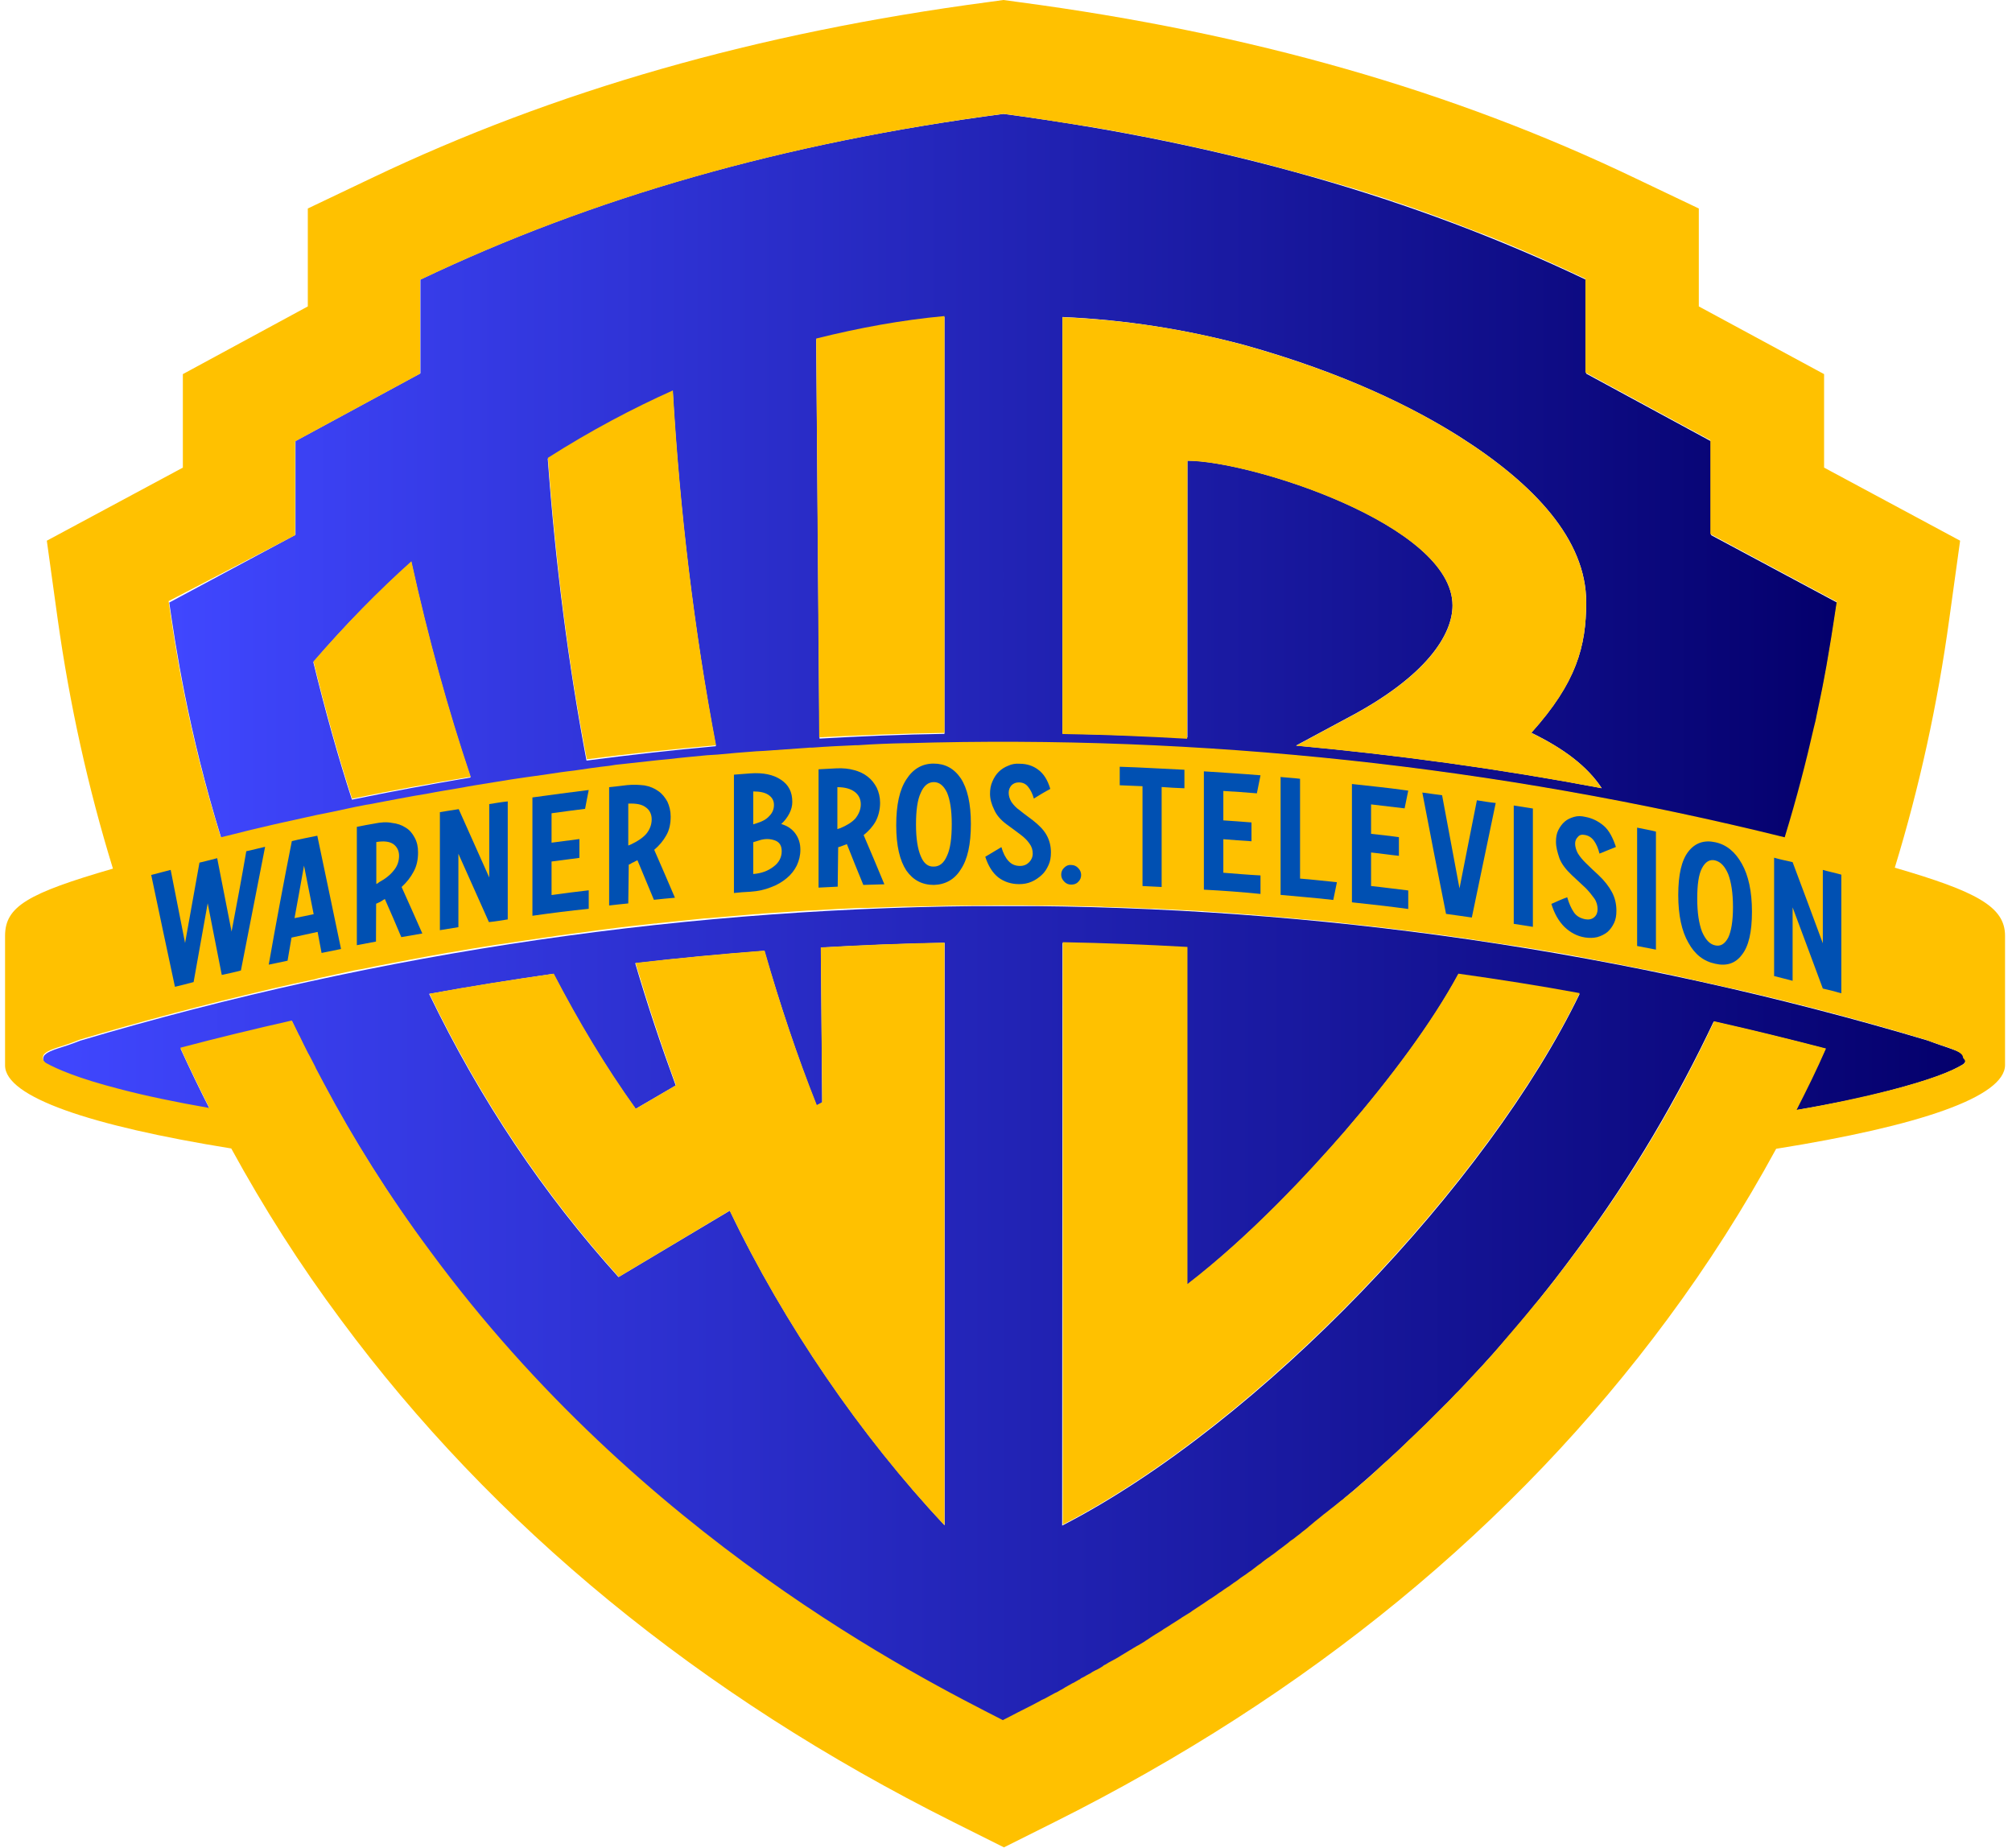
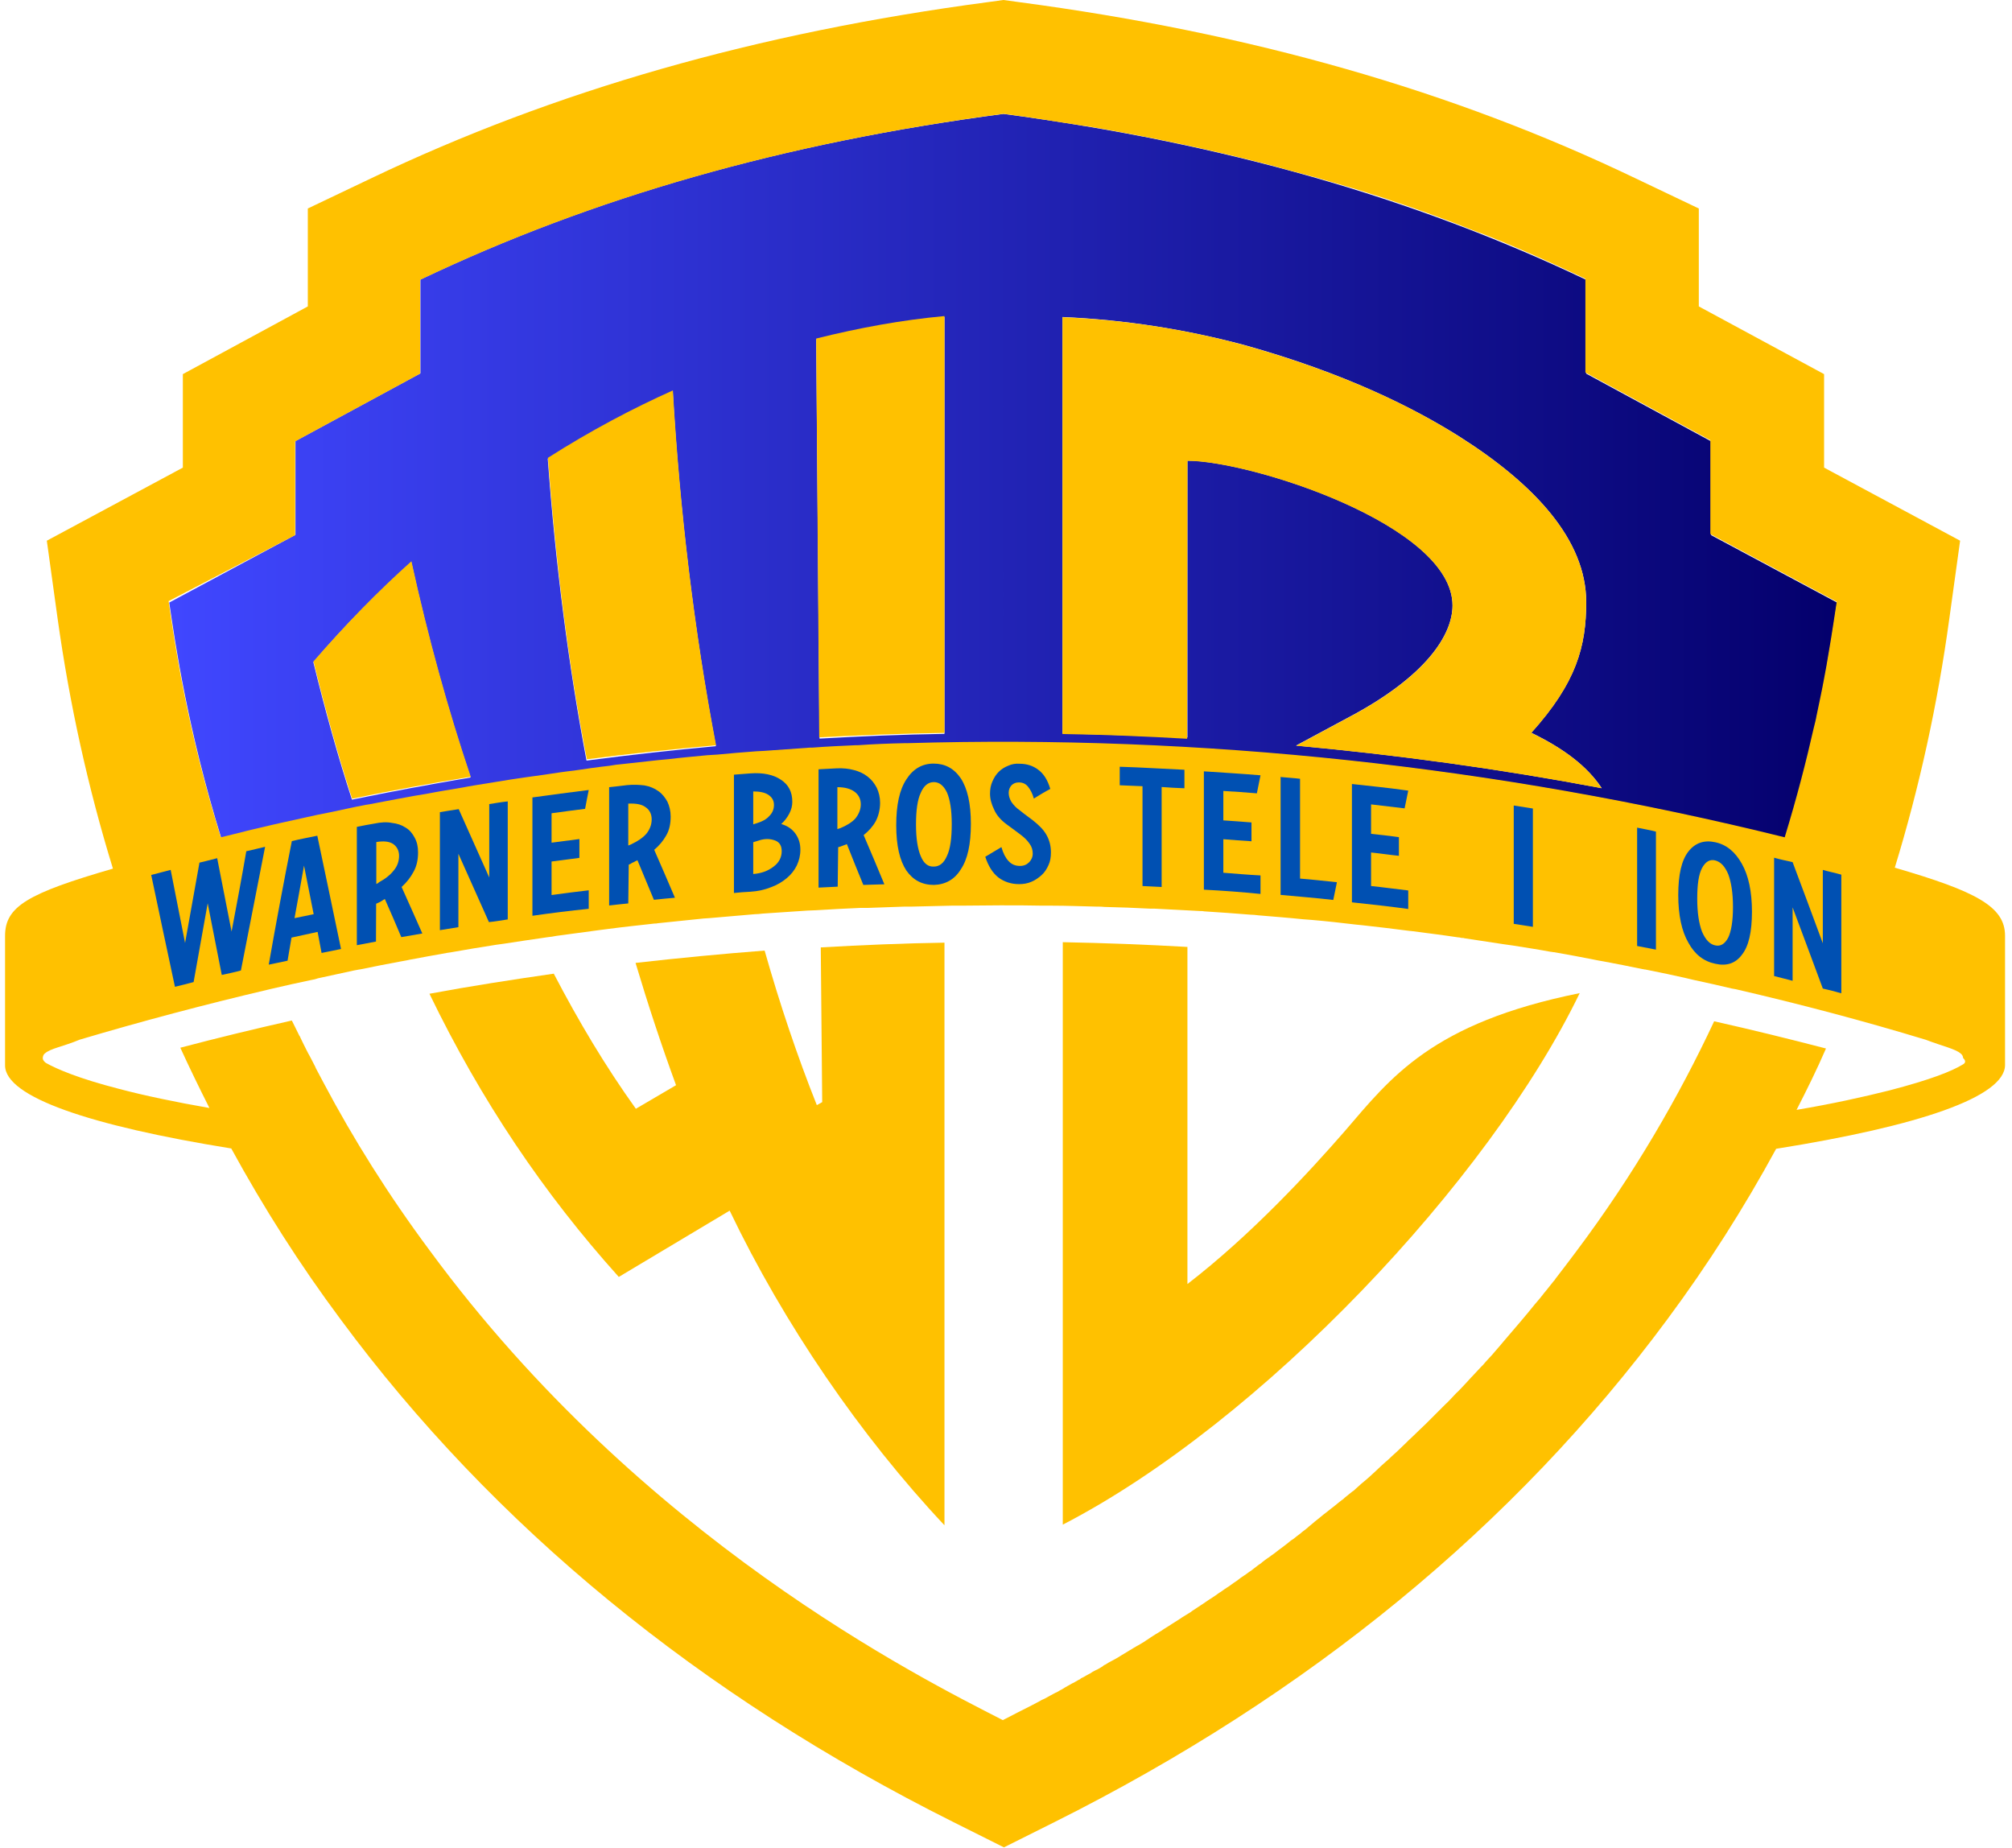
<svg xmlns="http://www.w3.org/2000/svg" xmlns:xlink="http://www.w3.org/1999/xlink" version="1.1" id="Layer_1" x="0px" y="0px" width="1272px" height="1168px" viewBox="0 0 1272 1168" style="enable-background:new 0 0 1272 1168;" xml:space="preserve">
  <style type="text/css">
	
		.st0{clip-path:url(#SVGID_00000033347271369613966950000003205982385881400742_);fill:url(#SVGID_00000005262264361222852060000008886213751386829233_);}
	
		.st1{clip-path:url(#SVGID_00000103267067377730599040000015720694204538966405_);fill:url(#SVGID_00000042728502945658508480000018267779164466848403_);}
	.st2{fill:#FFC100;}
	.st3{fill:#0050B2;}
</style>
  <g>
    <g>
      <g>
        <defs>
-           <path id="SVGID_1_" d="M519.8,697.1L519,599c26.1-1.5,52.1-2.5,78.2-3v368.2c-53-56.6-101.5-127.3-135.8-198.9L391,807.3      c-47.4-52.5-87.1-111.4-119.7-179c26.1-4.7,52.3-8.9,78.6-12.7c15.5,30.1,32.8,58.7,51.9,85.4l25.4-14.8      c-9.3-25.4-18-51.3-25.6-77.3c27.1-3.2,54.2-5.7,81.6-7.8c10,34.1,20.8,66.9,33,97.7L519.8,697.1z M671.7,596.1      c26.3,0.4,52.7,1.5,78.8,3v213.1c40-30.9,77.1-70.7,99.6-96.8c29-33.7,54.9-68.2,71.8-99.3c25.6,3.6,51.3,7.8,76.7,12.3      c-57.2,118.6-201.4,271.3-327.1,336L671.7,596.1L671.7,596.1z M50.6,657.9c-10.8,4.4-18.6,5.5-22,8.7c-1.1,0.8-1.5,2.3-1.3,3.6      c0.2,1.1,1.3,2.1,2.1,2.5c6.8,3.8,20.3,9.5,46,16.3c16.3,4.2,35.6,8.3,57.2,12.1c-6.4-12.5-12.5-25.2-18.4-38.1      c23.3-6.1,46.8-11.9,70.5-17.2c6.1,13.1,12.9,26.5,20.1,39.8l0,0c18.6,34.7,40.9,70.3,67.1,105.9      c133.4,181.5,309.1,269.7,362,296.8c53-27.1,228.6-115,362-296.6c36.9-49.4,65.2-98.9,87.5-145.9c23.5,5.3,47.2,11,70.7,17.2      c-5.9,13.1-12.3,25.8-18.6,38.8c22.2-3.8,41.9-7.8,58.7-12.3c26.3-6.8,39.4-12.1,46.6-16.5c1.3-0.8,2.1-2.1,1.9-3.6      c0-1.1-0.6-2.1-1.5-2.8c-3.6-2.8-11.7-4.7-22-8.7c-190.4-56.8-387.2-85.2-584-85.2C438.3,572.8,241.5,601.2,50.6,657.9" />
-         </defs>
+           </defs>
        <clipPath id="SVGID_00000088092310779740337970000002747767791770626440_">
          <use xlink:href="#SVGID_1_" style="overflow:visible;" />
        </clipPath>
        <linearGradient id="SVGID_00000150808876474403116240000008990937408729423754_" gradientUnits="userSpaceOnUse" x1="-322.113" y1="120.276" x2="-319.301" y2="120.276" gradientTransform="matrix(432.409 0 0 -432.409 139311.609 52839.141)">
          <stop offset="0" style="stop-color:#4047FF" />
          <stop offset="1" style="stop-color:#04006C" />
        </linearGradient>
        <rect x="27.1" y="572.8" style="clip-path:url(#SVGID_00000088092310779740337970000002747767791770626440_);fill:url(#SVGID_00000150808876474403116240000008990937408729423754_);" width="1215.9" height="515.6" />
      </g>
    </g>
    <g>
      <g>
        <defs>
          <path id="SVGID_00000104705096899956393850000016371552447776287152_" d="M198.1,418.6c20.1-23.5,40.9-44.5,61.9-63.3      c10.6,48.1,23.1,93.4,37.5,136.2c-25,4.2-50.2,8.9-75,14C213.5,477.7,205.5,448.9,198.1,418.6 M346.3,290      c27.3-17.4,54-31.1,79-42.6c4.4,76,13.6,151.7,27.3,224.3c-27.3,2.5-54.4,5.5-81.8,9.1C359.3,420,351.2,356.9,346.3,290       M516,214.6c27.3-7,54-11.7,81.1-14.2v263.5c-26.3,0.4-52.7,1.5-79,3L516,214.6z M671.7,463.7V200.4      c39.4,1.7,77.7,7.8,114.6,17.6c64,17.8,107.8,40,136.4,58c47.4,30.1,80.1,65.2,80.1,104.6c0,28-6.1,50.8-34.7,82.6      c20.5,10,35.4,21.2,44.5,35c-64-12.1-128.6-21-193.2-26.9l32-17.2c50.6-26.5,66.9-53,66.9-71.4c0-51-127.9-91.5-167.6-91.5v175      C724.2,465.2,698,464.3,671.7,463.7 M265.8,176.7V236l-79,42.8v59.3L107,380.9c3.8,26.1,11.7,80.5,33,149.3      c324.5-80.9,664.1-81.1,988.6-0.4c21.2-68.6,29-122.9,32.8-148.9l-79.6-42.6V279l-79-42.8v-59.3      C893.5,124.8,772.9,90.4,634.4,72C495.7,90.2,375.1,124.6,265.8,176.7" />
        </defs>
        <clipPath id="SVGID_00000031930153898288284720000010003866593273806516_">
          <use xlink:href="#SVGID_00000104705096899956393850000016371552447776287152_" style="overflow:visible;" />
        </clipPath>
        <linearGradient id="SVGID_00000026874445873182583070000009570102288936587705_" gradientUnits="userSpaceOnUse" x1="-321.993" y1="120.77" x2="-319.182" y2="120.77" gradientTransform="matrix(375.117 0 0 -375.117 120891.812 45603.91)">
          <stop offset="0" style="stop-color:#4047FF" />
          <stop offset="1" style="stop-color:#04006C" />
        </linearGradient>
        <rect x="107" y="71.8" style="clip-path:url(#SVGID_00000031930153898288284720000010003866593273806516_);fill:url(#SVGID_00000026874445873182583070000009570102288936587705_);" width="1054.5" height="458.6" />
      </g>
    </g>
    <path class="st2" d="M1267.6,672.8L1267.6,672.8v-81.3c0-18.4-18.2-28-69.7-43c15.5-50.6,27.1-103.4,34.5-157.6l6.8-49.1l-86-46.2   v-59.1l-79.2-42.8v-61.9l-40.5-19.3C918.5,57.4,791,20.8,643.9,1.3L634.4,0l-9.5,1.3c-147,19.5-274.3,56.1-389.8,111.2l-40.5,19.3   v61.9l-79,42.8v59.1l-86,46.2l6.8,49.1c7.6,54.4,19.3,107.2,35,158.2C17.6,564.7,3.2,573,3.2,591.6c0,27.1,0,54.2,0,81.3l0,0   c0,0.2,0,0.4,0,0.6c0,19.9,53.6,38.1,143,52.5c20.5,37.5,43.4,73.5,69.1,108c96.6,130.7,227.1,237.7,387.6,317.9l31.8,15.9   l31.8-15.9c160.6-80.3,291-187.3,387.6-317.9c25.6-34.5,48.5-70.5,68.8-107.8c90.4-14.4,144.7-32.8,144.7-53   C1267.6,673.2,1267.6,673,1267.6,672.8 M186.6,338.3V279l79-42.8v-59.3C374.9,124.8,495.5,90.4,634,72l0,0c0.2,0,0.6,0,0.8,0   c8.5,1.1,16.7,2.3,25,3.6c0.8,0,1.7,0.2,2.5,0.4c7.8,1.3,15.5,2.3,22.9,3.6c0.2,0,0.4,0,0.8,0c41.7,7,81.6,15.5,120.1,25.6   c2.3,0.6,4.4,1.3,6.8,1.9c5.5,1.5,11,3,16.3,4.4c0.6,0.2,1.3,0.4,1.7,0.4c7,2.1,14,4,21,6.1c1.7,0.4,3.4,1.1,5.1,1.5   c5.7,1.9,11.7,3.6,17.4,5.5c1.9,0.6,3.8,1.3,5.5,1.9c12.9,4.2,25.8,8.9,38.3,13.6c3.6,1.3,7.2,2.8,10.8,4.2c3.6,1.3,7.2,2.8,10.6,4   c21.4,8.5,42.2,17.8,62.7,27.5v59.3l79,42.8v59.3l79.9,42.8c-1.3,8-2.8,19.1-5.1,32.2c-0.8,5.3-1.9,11-3,16.9   c-1.3,7.2-3,14.8-4.7,23.1c-0.4,2.5-1.1,4.9-1.7,7.4c-4.7,20.8-10.6,43.8-18.4,69.3l0,0c-182.2-45.1-368.8-65-554.8-59.5   c-0.6,0-1.3,0-1.7,0c-10,0.2-19.7,0.6-29.7,1.3c-0.4,0-1.1,0-1.5,0c-8.9,0.4-18,0.8-26.9,1.5c-1.3,0-2.8,0-4.2,0.2   c-8.9,0.6-17.8,1.3-26.9,1.9c-1.5,0-2.8,0.2-4.2,0.2c-8.3,0.6-16.5,1.3-24.8,2.1c-2.1,0.2-4.2,0.2-6.4,0.4   c-8.3,0.8-16.3,1.5-24.6,2.5c-2.1,0.2-4.2,0.4-6.4,0.6c-7.6,0.8-15,1.7-22.7,2.5c-2.8,0.2-5.5,0.6-8.3,1.1   c-7.4,0.8-14.8,1.9-22.2,3c-2.8,0.4-5.7,0.6-8.7,1.1c-7,1.1-14,2.1-20.8,3c-3.4,0.4-6.8,1.1-10.2,1.5c-7.8,1.3-15.7,2.5-23.5,3.8   c-2.3,0.4-4.9,0.8-7.2,1.3c-7.6,1.3-15.3,2.5-22.9,4c-2.5,0.4-5.1,0.8-7.8,1.3c-7.4,1.3-15,2.8-22.5,4.2c-2.8,0.6-5.5,1.1-8.3,1.5   c-7,1.3-14.2,3-21,4.4c-3.2,0.6-6.4,1.3-9.5,1.9c-7.8,1.7-15.5,3.4-23.1,5.1c-2.5,0.6-5.1,1.1-7.4,1.7c-7.6,1.7-15.3,3.6-22.7,5.5   c-2.5,0.6-5.1,1.3-7.8,1.9c-21.4-68.8-29.2-123.1-33-149.3L186.6,338.3z M1241.1,672.8c-7.2,4.4-20.5,9.7-46.6,16.5   c-16.7,4.2-36.2,8.5-58.7,12.3c6.6-12.9,12.9-25.6,18.6-38.8c-23.5-6.1-47-11.9-70.7-17.2c-22,47-50.6,96.8-87.5,145.9   c-4.2,5.7-8.5,11.2-12.7,16.7c-0.4,0.6-0.8,1.3-1.3,1.7c-1.7,2.1-3.4,4.2-5.1,6.4c-0.6,0.6-1.1,1.3-1.7,2.1c-1.5,1.9-3.2,4-4.9,5.9   c-3.2,4-6.4,7.8-9.7,11.7c-3.2,3.8-6.6,7.8-10,11.7c-0.6,0.8-1.5,1.7-2.1,2.5c-1.5,1.7-3,3.4-4.4,5.1c-0.4,0.4-0.8,1.1-1.3,1.5   c-1.7,1.9-3.6,3.8-5.3,5.9c-0.4,0.4-1.1,1.1-1.5,1.5c-1.7,1.9-3.6,3.8-5.3,5.7c-0.2,0.2-0.6,0.6-0.8,0.8c-1.9,2.1-3.8,4.2-5.9,6.4   c-1.3,1.3-2.3,2.5-3.6,3.6c-1.1,1.1-2.1,2.3-3.2,3.4c-1.3,1.3-2.3,2.5-3.6,3.6c-1.1,1.1-2.1,2.1-3.2,3.2c-1.3,1.3-2.3,2.3-3.4,3.4   c-1.1,1.1-2.3,2.3-3.4,3.4c-0.8,0.8-1.5,1.5-2.3,2.3c-1.5,1.5-3,2.8-4.4,4.2c-0.2,0.2-0.2,0.2-0.4,0.4c-2.1,2.1-4.2,4-6.4,6.1   c-0.4,0.4-1.1,1.1-1.5,1.5c-1.7,1.7-3.6,3.4-5.1,4.9l-0.2,0.2c-2.1,1.9-4.2,3.8-6.4,5.9c-0.4,0.4-0.8,0.6-1.3,1.1   c-1.9,1.7-3.8,3.4-5.5,5.1c-0.8,0.8-1.7,1.5-2.5,2.3c-1.3,1.3-2.8,2.5-4,3.6c-1.1,0.8-1.9,1.7-3,2.5c-1.3,1.1-2.5,2.3-3.8,3.4   c-0.6,0.6-1.3,1.3-2.1,1.7c-1.5,1.3-3.2,2.5-4.7,3.8c-0.6,0.6-1.3,1.3-2.1,1.7c-1.5,1.3-3.2,2.5-4.7,3.8c-0.6,0.4-1.3,1.1-1.7,1.3   c-1.7,1.3-3.4,2.8-5.1,4c-0.8,0.6-1.5,1.3-2.3,1.9c-1.5,1.3-3,2.3-4.4,3.6c-0.8,0.6-1.5,1.3-2.3,1.9c-1.3,1.3-2.8,2.3-4.2,3.4   c-1.3,1.1-2.5,2.1-3.8,3c-0.8,0.6-1.7,1.5-2.8,2.1c-1.3,0.8-2.3,1.9-3.6,2.8c-1.1,0.8-1.9,1.5-3,2.3c-0.8,0.6-1.9,1.3-2.8,2.1   c-1.3,1.1-2.5,1.9-3.8,2.8c-0.6,0.4-1.3,1.1-2.1,1.5c-1.5,1.1-3,2.1-4.4,3.4c-0.6,0.4-1.3,0.8-1.9,1.3c-1.5,1.1-3,2.3-4.4,3.4   c-1.1,0.6-2.1,1.5-3,2.1c-1.1,0.8-2.3,1.5-3.4,2.3c-0.8,0.6-1.7,1.3-2.5,1.9c-1.3,0.8-2.5,1.7-3.6,2.5c-0.8,0.6-1.7,1.3-2.5,1.7   c-1.3,0.8-2.5,1.7-3.6,2.5c-0.4,0.2-0.8,0.6-1.3,0.8c-1.5,1.1-3.2,2.3-4.9,3.4c-0.4,0.2-0.8,0.6-1.3,0.8c-1.5,1.1-3.2,2.1-4.7,3.2   c-0.8,0.4-1.5,1.1-2.3,1.5c-1.3,0.8-2.5,1.7-3.8,2.5c-0.8,0.6-1.7,1.3-2.5,1.7c-1.1,0.6-2.3,1.5-3.4,2.1c-0.8,0.4-1.5,1.1-2.3,1.5   c-1.3,0.8-2.3,1.5-3.6,2.3c-0.4,0.2-0.8,0.6-1.3,0.8c-1.5,1.1-3,1.9-4.4,2.8c-0.6,0.4-1.3,0.8-1.9,1.3c-1.3,0.8-2.5,1.5-3.8,2.3   c-1.1,0.6-1.9,1.3-3,1.9c-0.8,0.6-1.7,1.1-2.5,1.7c-0.8,0.4-1.5,1.1-2.3,1.5c-1.1,0.6-2.1,1.3-3.2,1.9c-0.6,0.4-1.3,0.6-1.9,1.1   c-1.3,0.6-2.3,1.5-3.6,2.1c-0.4,0.2-0.8,0.6-1.3,0.8c-1.3,0.8-2.5,1.5-3.8,2.3c-0.6,0.4-1.3,0.8-2.1,1.3c-1.1,0.6-2.1,1.3-3,1.7   c-0.4,0.2-1.1,0.6-1.5,0.8c-1.3,0.6-2.3,1.3-3.6,2.1c-0.6,0.2-1.3,0.6-1.7,1.1c-1.1,0.6-2.1,1.3-3.2,1.9c-0.4,0.2-0.8,0.4-1.3,0.6   c-1.3,0.6-2.5,1.3-3.6,2.1c-0.2,0.2-0.6,0.2-0.8,0.4c-1.3,0.6-2.5,1.5-3.8,2.1c-0.6,0.2-1.3,0.6-1.7,1.1c-1.1,0.4-1.9,1.1-2.8,1.5   c-0.6,0.4-1.3,0.8-2.1,1.1c-0.8,0.4-1.5,0.8-2.3,1.3c-0.8,0.4-1.5,0.8-2.3,1.3c-0.6,0.4-1.3,0.8-2.1,1.3c-0.6,0.2-1.1,0.6-1.5,0.8   c-0.8,0.4-1.7,1.1-2.5,1.3c-2.3,1.3-4.4,2.3-6.6,3.6c-0.4,0.2-0.8,0.4-1.3,0.6c-1.1,0.4-1.9,1.1-2.8,1.5c-0.2,0.2-0.6,0.2-0.8,0.4   c-1.1,0.6-2.1,1.1-3.2,1.7c0,0-0.2,0-0.4,0.2c-3,1.5-5.9,3-8.7,4.4c-3.4,1.7-6.4,3.4-9.1,4.7c0,0-0.2,0-0.2,0.2   c-53-27.1-228.6-115-362.2-296.6c-26.5-35.6-48.7-71.2-67.1-105.9l0,0c-1.7-3.4-3.6-6.6-5.3-10c0,0,0,0,0-0.2   c-1.7-3.2-3.2-6.4-4.9-9.3c0-0.2-0.2-0.4-0.4-0.8c-1.5-2.8-2.8-5.7-4.2-8.5c-0.2-0.4-0.4-1.1-0.8-1.5c-1.5-3.2-3.2-6.4-4.7-9.5   c-23.5,5.3-47,11-70.5,17.2c5.9,12.9,12.1,25.6,18.4,38.1c-21.8-3.8-40.9-7.8-57.2-12.1c-25.6-6.6-39.2-12.5-46-16.3   c-0.8-0.4-1.9-1.7-2.1-2.5c-0.2-1.3,0.2-2.8,1.3-3.6c3.6-3.2,11.2-4.2,22-8.7c39.4-11.7,79-22.2,119-31.6l0,0   c0.8-0.2,1.7-0.4,2.5-0.6c8.3-1.9,16.5-3.8,24.8-5.5c1.5-0.2,3-0.6,4.4-1.1c7.6-1.7,15-3.2,22.5-4.9c1.1-0.2,2.1-0.4,3.2-0.6l0,0   c0.4,0,1.1-0.2,1.3-0.2c8.3-1.7,16.7-3.4,25-4.9c1.9-0.4,3.8-0.6,5.7-1.1c8-1.5,16.1-3,24.1-4.4c0.4,0,1.1-0.2,1.3-0.2l0,0h0.2   c9.7-1.7,19.5-3.4,29.4-4.9c1.5-0.2,3-0.4,4.4-0.6c9.3-1.5,18.9-2.8,28.2-4.2c1.7-0.2,3.6-0.4,5.3-0.8c9.3-1.3,18.9-2.5,28.2-3.8   c1.5-0.2,3.2-0.4,4.7-0.6c9.7-1.3,19.5-2.3,29.2-3.4c0.6,0,1.5,0,2.1-0.2c9.7-1.1,19.3-1.9,29-3c1.1,0,2.1-0.2,3.2-0.2   c9.7-0.8,19.3-1.7,29-2.5c1.7,0,3.4-0.2,5.1-0.4c9.3-0.6,18.9-1.3,28.4-1.9c1.7,0,3.6-0.2,5.1-0.2c9.5-0.6,19.1-1.1,28.6-1.5   c0.4,0,0.8,0,1.3,0c0,0,0,0,0.2,0c1.1,0,2.1,0,3.2,0c7.6-0.2,15.3-0.6,22.7-0.8c1.5,0,3,0,4.4,0c8.5-0.2,16.7-0.4,25.4-0.6   c0.8,0,1.5,0,2.3,0c0,0,0.2,0,0.4,0c1.1,0,2.1,0,3.2,0c8.3,0,16.5-0.2,24.8-0.2c0.4,0,0.8,0,1.3,0c8.5,0,17.2,0,25.6,0.2   c1.1,0,2.1,0,3.2,0h0.2c0.8,0,1.7,0,2.5,0c9.5,0,18.9,0.4,28.4,0.6c1.7,0,3.4,0,4.9,0.2c9.7,0.2,19.3,0.6,29,1.1c0.8,0,1.9,0,2.8,0   c9.5,0.4,19.3,1.1,28.8,1.5c0.8,0,1.7,0,2.5,0.2c9.7,0.6,19.3,1.3,29.2,2.1c1.7,0,3.2,0.2,4.9,0.4c9.3,0.8,18.9,1.5,28.4,2.5   c1.7,0.2,3.6,0.2,5.3,0.4c9.5,0.8,19.1,1.9,28.4,3c1.3,0.2,2.8,0.2,4,0.4c10,1.1,19.9,2.3,29.9,3.6c0.2,0,0.2,0,0.4,0   c10,1.3,19.7,2.5,29.7,4c0.8,0,1.7,0.2,2.5,0.4c0.2,0,0.2,0,0.4,0c0.4,0,0.8,0,1.3,0.2c8.3,1.3,16.7,2.5,25,3.8   c1.9,0.2,3.8,0.6,5.7,0.8c8,1.3,16.1,2.5,24.1,4c0.4,0,0.8,0,1.3,0.2c0.2,0,0.4,0,0.6,0l0,0c8.5,1.5,16.7,3,25.2,4.7   c1.9,0.4,4,0.8,5.9,1.1c8.3,1.5,16.5,3.2,24.8,4.9c0.2,0,0.6,0,1.1,0.2c0.2,0,0.4,0,0.4,0c1.1,0.2,1.9,0.4,3,0.6   c7.4,1.5,14.8,3,22.2,4.7c1.9,0.4,3.6,0.8,5.5,1.3c8,1.7,16.3,3.6,24.4,5.5c0.8,0.2,1.5,0.2,2.3,0.4l0,0l0,0   c40.2,9.3,80.5,19.9,120.3,32c10.4,4,18.6,5.7,22,8.7c0.8,0.6,1.5,1.7,1.5,2.8C1243.2,670.8,1242.3,672.1,1241.1,672.8" />
    <path class="st2" d="M297.6,491c-14.4-42.8-26.9-88.1-37.5-136.2c-20.8,18.6-41.5,39.8-61.9,63.3c7.4,30.3,15.5,59.3,24.4,86.8   C247.4,499.7,272.6,495.2,297.6,491" />
    <path class="st2" d="M597.1,463.3V199.8c-27.1,2.5-53.8,7.4-81.1,14.2l1.9,252.1C544.4,464.7,570.9,463.7,597.1,463.3" />
    <path class="st2" d="M452.7,471.1c-13.8-72.4-22.9-148.3-27.3-224.3c-25,11.2-51.7,25.2-79,42.6c5.1,67.1,12.9,130.3,24.6,190.6   C398,476.4,425.3,473.6,452.7,471.1" />
    <path class="st2" d="M750.7,291.3c39.6,0,167.6,40.5,167.6,91.5c0,18.4-16.3,44.9-66.9,71.4l-32,17.2   c64.6,5.9,129.2,14.8,193.2,26.9c-9.1-14-24.1-25.2-44.5-35c28.6-31.8,34.7-54.7,34.7-82.6c0-39.4-32.6-74.6-80.1-104.6   c-28.6-18.2-72.4-40.2-136.4-58c-36.9-10-75.2-15.9-114.6-17.6v263.5c26.3,0.4,52.7,1.5,78.8,3L750.7,291.3L750.7,291.3z" />
    <path class="st2" d="M519.8,696.7l-3.4,1.9c-12.3-30.9-23.3-63.5-33-97.7c-27.1,2.1-54.4,4.7-81.6,7.8   c7.8,26.1,16.3,51.9,25.6,77.3L402,700.9c-19.3-26.9-36.2-55.3-51.9-85.4c-26.3,3.8-52.3,7.8-78.6,12.7   c32.6,67.4,72.2,126.2,119.7,179l70.1-41.9c34.3,71.6,82.6,142.3,135.8,198.9V595.9c-26.1,0.4-52.1,1.5-78.2,3L519.8,696.7z" />
-     <path class="st2" d="M850.3,714.9c-22.7,26.1-59.5,65.9-99.6,96.8V598.6c-26.3-1.5-52.7-2.5-78.8-3v368.2   c125.4-64.8,269.4-217.3,326.8-336c-25.4-4.7-51-8.7-76.7-12.3C905.1,646.7,879.3,681.2,850.3,714.9" />
+     <path class="st2" d="M850.3,714.9c-22.7,26.1-59.5,65.9-99.6,96.8V598.6c-26.3-1.5-52.7-2.5-78.8-3v368.2   c125.4-64.8,269.4-217.3,326.8-336C905.1,646.7,879.3,681.2,850.3,714.9" />
    <path class="st3" d="M110.6,623.8c-5.1-23.5-10-47.2-15-70.7c4-1.1,8.3-2.1,12.3-3.2c3,15.5,6.1,30.7,9.1,46.2   c3-16.9,6.1-33.9,9.1-50.8c3.8-0.8,7.4-1.9,11.2-2.8c3,15.5,6.1,30.9,9.1,46.4c3.2-16.9,6.4-33.9,9.3-50.8c4-0.8,7.8-1.9,11.9-2.8   c-5.1,26.1-10.2,52.1-15.3,78.2c-4,1.1-8,1.9-12.1,2.8c-3-15-5.9-30.3-8.9-45.3c-3,16.5-5.9,33-8.9,49.8   C118.6,621.9,114.6,622.8,110.6,623.8" />
    <path class="st3" d="M184.5,531.7c5.3-1.3,10.8-2.3,16.1-3.4c5.1,23.9,10,47.9,15,71.6c-4,0.8-8.3,1.7-12.3,2.5   c-0.8-4.4-1.7-8.9-2.5-13.3c-5.5,1.3-11,2.3-16.5,3.6c-0.8,4.9-1.7,9.7-2.5,14.6c-3.8,0.8-7.8,1.7-11.9,2.5   C174.5,583.6,179.4,557.5,184.5,531.7 M186.2,580.4c4-0.8,8-1.7,12.1-2.5c-2.1-10.2-4-20.5-6.1-30.7   C190.2,558.2,188.3,569.2,186.2,580.4" />
    <path class="st3" d="M237.7,595.2c-4,0.8-8,1.5-12.1,2.3v-74.8c3.8-0.8,7.6-1.5,11.2-2.1c3.8-0.8,7.6-1.1,11-0.4   c3.4,0.4,6.1,1.3,8.7,3c2.5,1.5,4.2,3.6,5.7,6.4c1.5,2.8,2.1,5.7,2.1,9.3c0,4.4-0.8,8.5-2.8,12.1c-1.9,3.6-4.4,6.8-7.6,9.7   c4.4,9.7,8.7,19.5,13.1,29.4c-4.4,0.8-8.9,1.5-13.3,2.3c-3.4-8-6.8-16.1-10.4-24.1c-0.6,0.4-1.5,0.8-2.1,1.3   c-0.6,0.4-1.3,0.8-2.1,1.1c-0.4,0.2-0.8,0.4-1.3,0.6L237.7,595.2L237.7,595.2z M252.3,541c0-3.2-1.3-5.7-3.6-7.4   c-2.5-1.7-6.1-2.1-10.8-1.3v26.5c0.6-0.2,1.3-0.6,1.7-1.1c4-2.1,7.2-4.7,9.3-7.4C251.2,547.6,252.3,544.4,252.3,541" />
    <path class="st3" d="M278.1,588v-74.6c3.8-0.6,7.8-1.3,11.9-1.9c6.4,14.4,12.9,28.8,19.3,43.2v-46.4c3.8-0.6,7.8-1.3,11.7-1.7v74.6   c-3.8,0.6-7.8,1.3-11.9,1.7c-6.4-14.4-12.9-28.8-19.3-43.2v46.4C285.8,586.8,281.9,587.4,278.1,588" />
    <path class="st3" d="M336.6,578.9v-74.8c11.9-1.7,23.7-3.2,35.6-4.7c-0.8,3.8-1.5,7.8-2.3,11.9c-7,0.8-14.2,1.9-21.2,2.8v18.6   c5.9-0.8,11.7-1.5,17.6-2.3v11.9c-5.9,0.8-11.7,1.5-17.6,2.3v21.2c7.8-1.1,15.7-2.1,23.5-3v11.7   C360.3,575.7,348.5,577.2,336.6,578.9" />
    <path class="st3" d="M397.2,571.1c-4,0.4-8,0.8-12.1,1.3v-74.8c3.8-0.4,7.6-0.8,11.4-1.3c4-0.4,7.6-0.2,11,0.2   c3.4,0.6,6.4,1.9,8.7,3.6c2.5,1.7,4.2,4,5.7,6.6c1.3,2.8,2.1,5.9,2.1,9.5c0,4.4-0.8,8.5-2.8,11.9c-1.9,3.4-4.4,6.4-7.6,9.1   c4.4,10.2,8.9,20.3,13.1,30.3c-4.4,0.4-8.9,0.8-13.3,1.3c-3.4-8.3-7-16.7-10.4-25c-0.6,0.4-1.5,0.6-2.1,1.1   c-0.6,0.2-1.5,0.6-2.1,1.1c-0.4,0.2-0.8,0.4-1.3,0.6L397.2,571.1L397.2,571.1z M412,517.9c0-3.2-1.3-5.9-3.8-7.6   c-2.5-1.9-6.1-2.5-11-2.3v26.5c0.6-0.2,1.3-0.6,1.9-0.8c4-1.9,7.2-4,9.5-6.6C410.7,524.5,412,521.5,412,517.9" />
    <path class="st3" d="M506,537.2c0,3.6-0.8,6.8-2.3,10c-1.5,3-3.6,5.7-6.4,8c-2.8,2.3-5.9,4.2-10,5.7c-3.8,1.5-8,2.5-12.9,2.8   c-3.6,0.2-7,0.4-10.4,0.8c0-24.8,0-49.8,0-74.8c3.4-0.2,6.8-0.6,10.4-0.8c8-0.6,14.6,0.8,19.3,4c4.9,3.2,7.2,7.8,7.2,14   c0,2.5-0.6,4.9-1.9,7.4s-3,4.7-5.1,6.6c3.8,1.1,6.6,3,8.7,5.7C505,529.8,506,533.2,506,537.2 M489.3,508.8c0-2.8-1.3-4.9-3.6-6.4   c-2.3-1.5-5.5-2.1-9.5-2.1v20.8c0.6-0.2,1.3-0.4,1.9-0.6c3.6-1.1,6.4-2.5,8.3-4.7C488.3,513.9,489.3,511.6,489.3,508.8    M479.8,531.3c-1.3,0.4-2.5,0.8-3.6,1.1v20.1c5.1-0.4,9.3-1.9,12.9-4.7c3.4-2.5,5.1-5.9,5.1-9.7c0-3.4-1.3-5.7-4.2-6.8   C487,530.2,483.6,530,479.8,531.3" />
    <path class="st3" d="M529.6,560.5c-4,0.2-8,0.4-12.1,0.6v-74.8c3.8-0.2,7.6-0.4,11.4-0.6c4-0.2,7.8,0.2,11,1.1   c3.2,0.8,6.4,2.3,8.7,4.2c2.5,1.9,4.2,4.2,5.7,7c1.3,2.8,2.1,5.9,2.1,9.5c0,4.4-1.1,8.5-2.8,11.7c-1.9,3.4-4.4,6.1-7.6,8.7   c4.4,10.4,8.9,20.8,13.1,31.1c-4.4,0.2-9.1,0.2-13.3,0.4c-3.6-8.7-7-17.2-10.4-25.8c-0.6,0.2-1.5,0.6-2.1,0.8   c-0.6,0.2-1.5,0.6-2.1,0.8c-0.4,0.2-1.1,0.2-1.3,0.4L529.6,560.5L529.6,560.5z M544.2,508.4c0-3.2-1.3-5.9-3.8-7.8   c-2.5-1.9-6.1-3-11-3v26.5c0.6-0.2,1.3-0.4,1.9-0.6c4-1.7,7.2-3.6,9.5-6.1C542.9,514.7,544.2,511.8,544.2,508.4" />
    <path class="st3" d="M590.4,559.4c-7.4,0-13.1-3-17.4-9.1c-4.2-6.4-6.4-15.7-6.4-28.6c0-12.9,2.1-22.5,6.4-29   c4.2-6.6,10-10,17.2-10s12.9,3,17.2,9.3c4.2,6.4,6.4,15.9,6.4,28.8c0,12.9-2.1,22.5-6.4,28.8C603.5,556,597.6,559.2,590.4,559.4    M590.4,547.8c3.6,0,6.4-2.3,8.3-6.8c2.1-4.4,3-11.2,3-20.1c0-8.9-1.1-15.5-3-19.9c-2.1-4.4-4.9-6.6-8.3-6.6   c-3.6,0-6.4,2.3-8.3,6.8c-2.1,4.4-3,11.2-3,20.1s1.1,15.5,3,19.9C584,545.9,586.8,548,590.4,547.8" />
    <path class="st3" d="M625.9,501.8c0-2.8,0.4-5.3,1.5-7.8c1.1-2.5,2.3-4.4,4-6.1c1.7-1.7,3.8-3,5.9-3.8c2.3-1.1,4.7-1.5,7.4-1.3   c4.4,0,8.5,1.3,11.7,3.8c3.4,2.5,5.9,6.4,7.6,12.1c-3.6,1.9-7,4-10.4,6.1c-0.8-3-2.1-5.5-3.6-7.4s-3.4-2.8-5.9-2.8   c-1.9,0-3.4,0.6-4.7,1.9c-1.1,1.3-1.7,2.8-1.7,4.7c0,1.9,0.6,3.8,1.7,5.7c1.3,1.9,3,3.8,5.5,5.5c2.5,2.1,5.3,4,8,6.1   c3.8,3,6.8,5.9,8.7,9.3c1.9,3.4,2.8,7,2.8,11c0,3-0.4,5.7-1.5,8c-1.1,2.5-2.5,4.7-4.4,6.4c-1.9,1.7-4,3.2-6.4,4.2   c-2.5,1.1-5.1,1.5-7.8,1.5c-5.1,0-9.5-1.5-13.1-4.2c-3.6-2.8-6.4-7.2-8.3-13.1c3.4-2.1,6.8-4,10.2-6.1c1.1,3.8,2.5,6.6,4.4,8.7   c1.9,2.1,4.2,3.2,7.4,3.2c2.3,0,4.2-0.8,5.7-2.3s2.3-3.4,2.3-5.5c0-2.3-0.6-4.4-2.1-6.4c-1.3-1.9-3.2-3.8-5.5-5.5   c-3-2.3-5.9-4.4-8.9-6.6c-3.8-2.8-6.4-5.9-7.8-9.1C626.8,508.4,625.9,505,625.9,501.8" />
-     <path class="st3" d="M677.2,559.2c-1.7,0-3.2-0.6-4.4-1.9c-1.3-1.3-1.9-2.8-1.9-4.4c0-1.7,0.6-3.2,1.9-4.4c1.3-1.3,2.8-1.9,4.4-1.7   c1.7,0,3.2,0.6,4.4,1.9c1.3,1.3,1.9,2.8,1.9,4.4c0,1.7-0.6,3.2-1.9,4.4C680.4,558.8,678.9,559.2,677.2,559.2" />
    <path class="st3" d="M734.4,560.7c-4-0.2-8-0.4-12.1-0.6v-63.1c-4.9-0.2-9.5-0.4-14.4-0.6v-11.7c13.8,0.4,27.3,1.3,40.9,1.9v11.7   c-4.9-0.2-9.5-0.4-14.4-0.8V560.7L734.4,560.7z" />
    <path class="st3" d="M761.1,562.4c0-24.8,0-49.8,0-74.8c11.9,0.8,23.9,1.5,35.8,2.5c-0.8,3.8-1.5,7.6-2.3,11.4   c-7-0.6-14.2-1.1-21.2-1.5v18.6c5.9,0.4,11.9,0.8,17.8,1.3v11.9c-5.9-0.4-11.9-0.8-17.8-1.3v21.2c7.8,0.6,15.7,1.3,23.5,1.7v11.7   C785,563.9,772.9,563,761.1,562.4" />
    <path class="st3" d="M809.8,491.2c4,0.4,8,0.6,12.1,1.1v63.1c7.8,0.6,15.5,1.5,23.3,2.3c-0.8,3.8-1.5,7.6-2.3,11.2   c-11-1.3-22-2.1-33.3-3.2v-74.6H809.8z" />
    <path class="st3" d="M854.7,570.4v-74.8c11.9,1.3,23.7,2.5,35.6,4.2c-0.8,3.8-1.5,7.4-2.3,11.2c-7-0.8-14.2-1.7-21.2-2.5v18.6   c5.9,0.6,11.7,1.3,17.6,2.1V541c-5.9-0.6-11.7-1.5-17.6-2.1v21.2c7.8,0.8,15.7,1.9,23.5,2.8v11.7   C878.6,573,866.6,571.7,854.7,570.4" />
-     <path class="st3" d="M930.5,580c-5.3-0.8-10.8-1.5-16.3-2.3c-5.1-25.6-10.2-51.3-15-76.7c4,0.6,8.3,1.1,12.5,1.7   c3.6,19.7,7.4,39.2,11,58.9c3.6-18.6,7.4-37.3,11-55.7c4,0.6,7.8,1.3,11.9,1.7C940.5,531.7,935.6,555.8,930.5,580" />
    <path class="st3" d="M957,584v-74.8c4,0.6,8,1.3,12.1,1.9v74.8C965.1,585.3,961,584.6,957,584" />
-     <path class="st3" d="M983.7,532.1c0-2.8,0.4-5.3,1.5-7.4c1.1-2.1,2.3-3.8,4-5.3c1.7-1.5,3.6-2.3,5.9-3s4.7-0.6,7.2,0   c4.4,0.8,8.3,2.8,11.7,5.7c3.4,3,5.7,7.6,7.6,13.3c-3.4,1.3-6.8,2.8-10.4,4.2c-0.8-3.2-1.9-5.9-3.4-8s-3.4-3.4-5.9-3.8   c-1.9-0.4-3.4,0-4.4,1.3c-1.1,1.1-1.7,2.5-1.7,4.2c0,1.9,0.6,4,1.7,6.1c1.3,2.1,3,4.2,5.3,6.4c2.5,2.5,5.3,5.1,7.8,7.4   c3.8,3.6,6.6,7.2,8.5,10.8c1.9,3.6,2.8,7.4,2.8,11.7c0,3-0.4,5.5-1.5,7.8c-1.1,2.3-2.5,4.2-4.2,5.7c-1.9,1.5-4,2.5-6.4,3.2   c-2.5,0.6-5.1,0.6-7.8,0.2c-5.1-0.8-9.3-3.2-12.9-6.6c-3.6-3.6-6.4-8.3-8.3-14.6c3.4-1.5,6.6-3,10-4.2c1.1,3.8,2.5,7,4.2,9.5   c1.7,2.5,4.2,3.8,7.2,4.4c2.3,0.4,4.2,0,5.7-1.3c1.5-1.3,2.1-3,2.1-5.1c0-2.3-0.6-4.7-2.1-6.8s-3.2-4.2-5.3-6.4   c-3-2.8-5.9-5.5-8.9-8.3c-3.8-3.6-6.4-7-7.8-10.6C984.6,538.7,983.7,535.5,983.7,532.1" />
    <path class="st3" d="M1035,598v-74.8c4,0.8,8,1.5,11.9,2.5v74.6C1043,599.5,1039,598.8,1035,598" />
    <path class="st3" d="M1084.3,609.2c-7.2-1.5-12.9-5.9-16.9-13.3c-4.2-7.2-6.4-17.4-6.4-30.1c0-12.9,2.1-22,6.4-27.5   s10-7.4,16.9-5.9c7.2,1.5,12.7,6.1,16.9,13.6c4.2,7.4,6.4,17.6,6.4,30.3c0,12.9-2.1,22-6.4,27.3   C1097.2,609,1091.5,610.9,1084.3,609.2 M1084.3,597.6c3.4,0.8,6.1-0.8,8.3-4.9c1.9-4,3-10.4,3-19.3s-1.1-15.7-3-20.8   c-2.1-4.9-4.7-7.8-8.3-8.7c-3.4-0.8-6.1,0.8-8.3,4.9c-2.1,4-3,10.4-3,19.3s1.1,15.7,3,20.8C1078.2,594,1080.9,596.9,1084.3,597.6" />
    <path class="st3" d="M1121.6,617v-74.8c3.8,1.1,7.8,1.9,11.7,2.8c6.4,16.9,12.7,34.1,19.1,51.3v-46.4c3.8,1.1,7.8,1.9,11.7,3v75   c-3.8-1.1-7.8-2.1-11.7-3c-6.4-17.2-12.7-34.3-19.1-51.3V620C1129.2,619,1125.4,617.9,1121.6,617" />
  </g>
</svg>